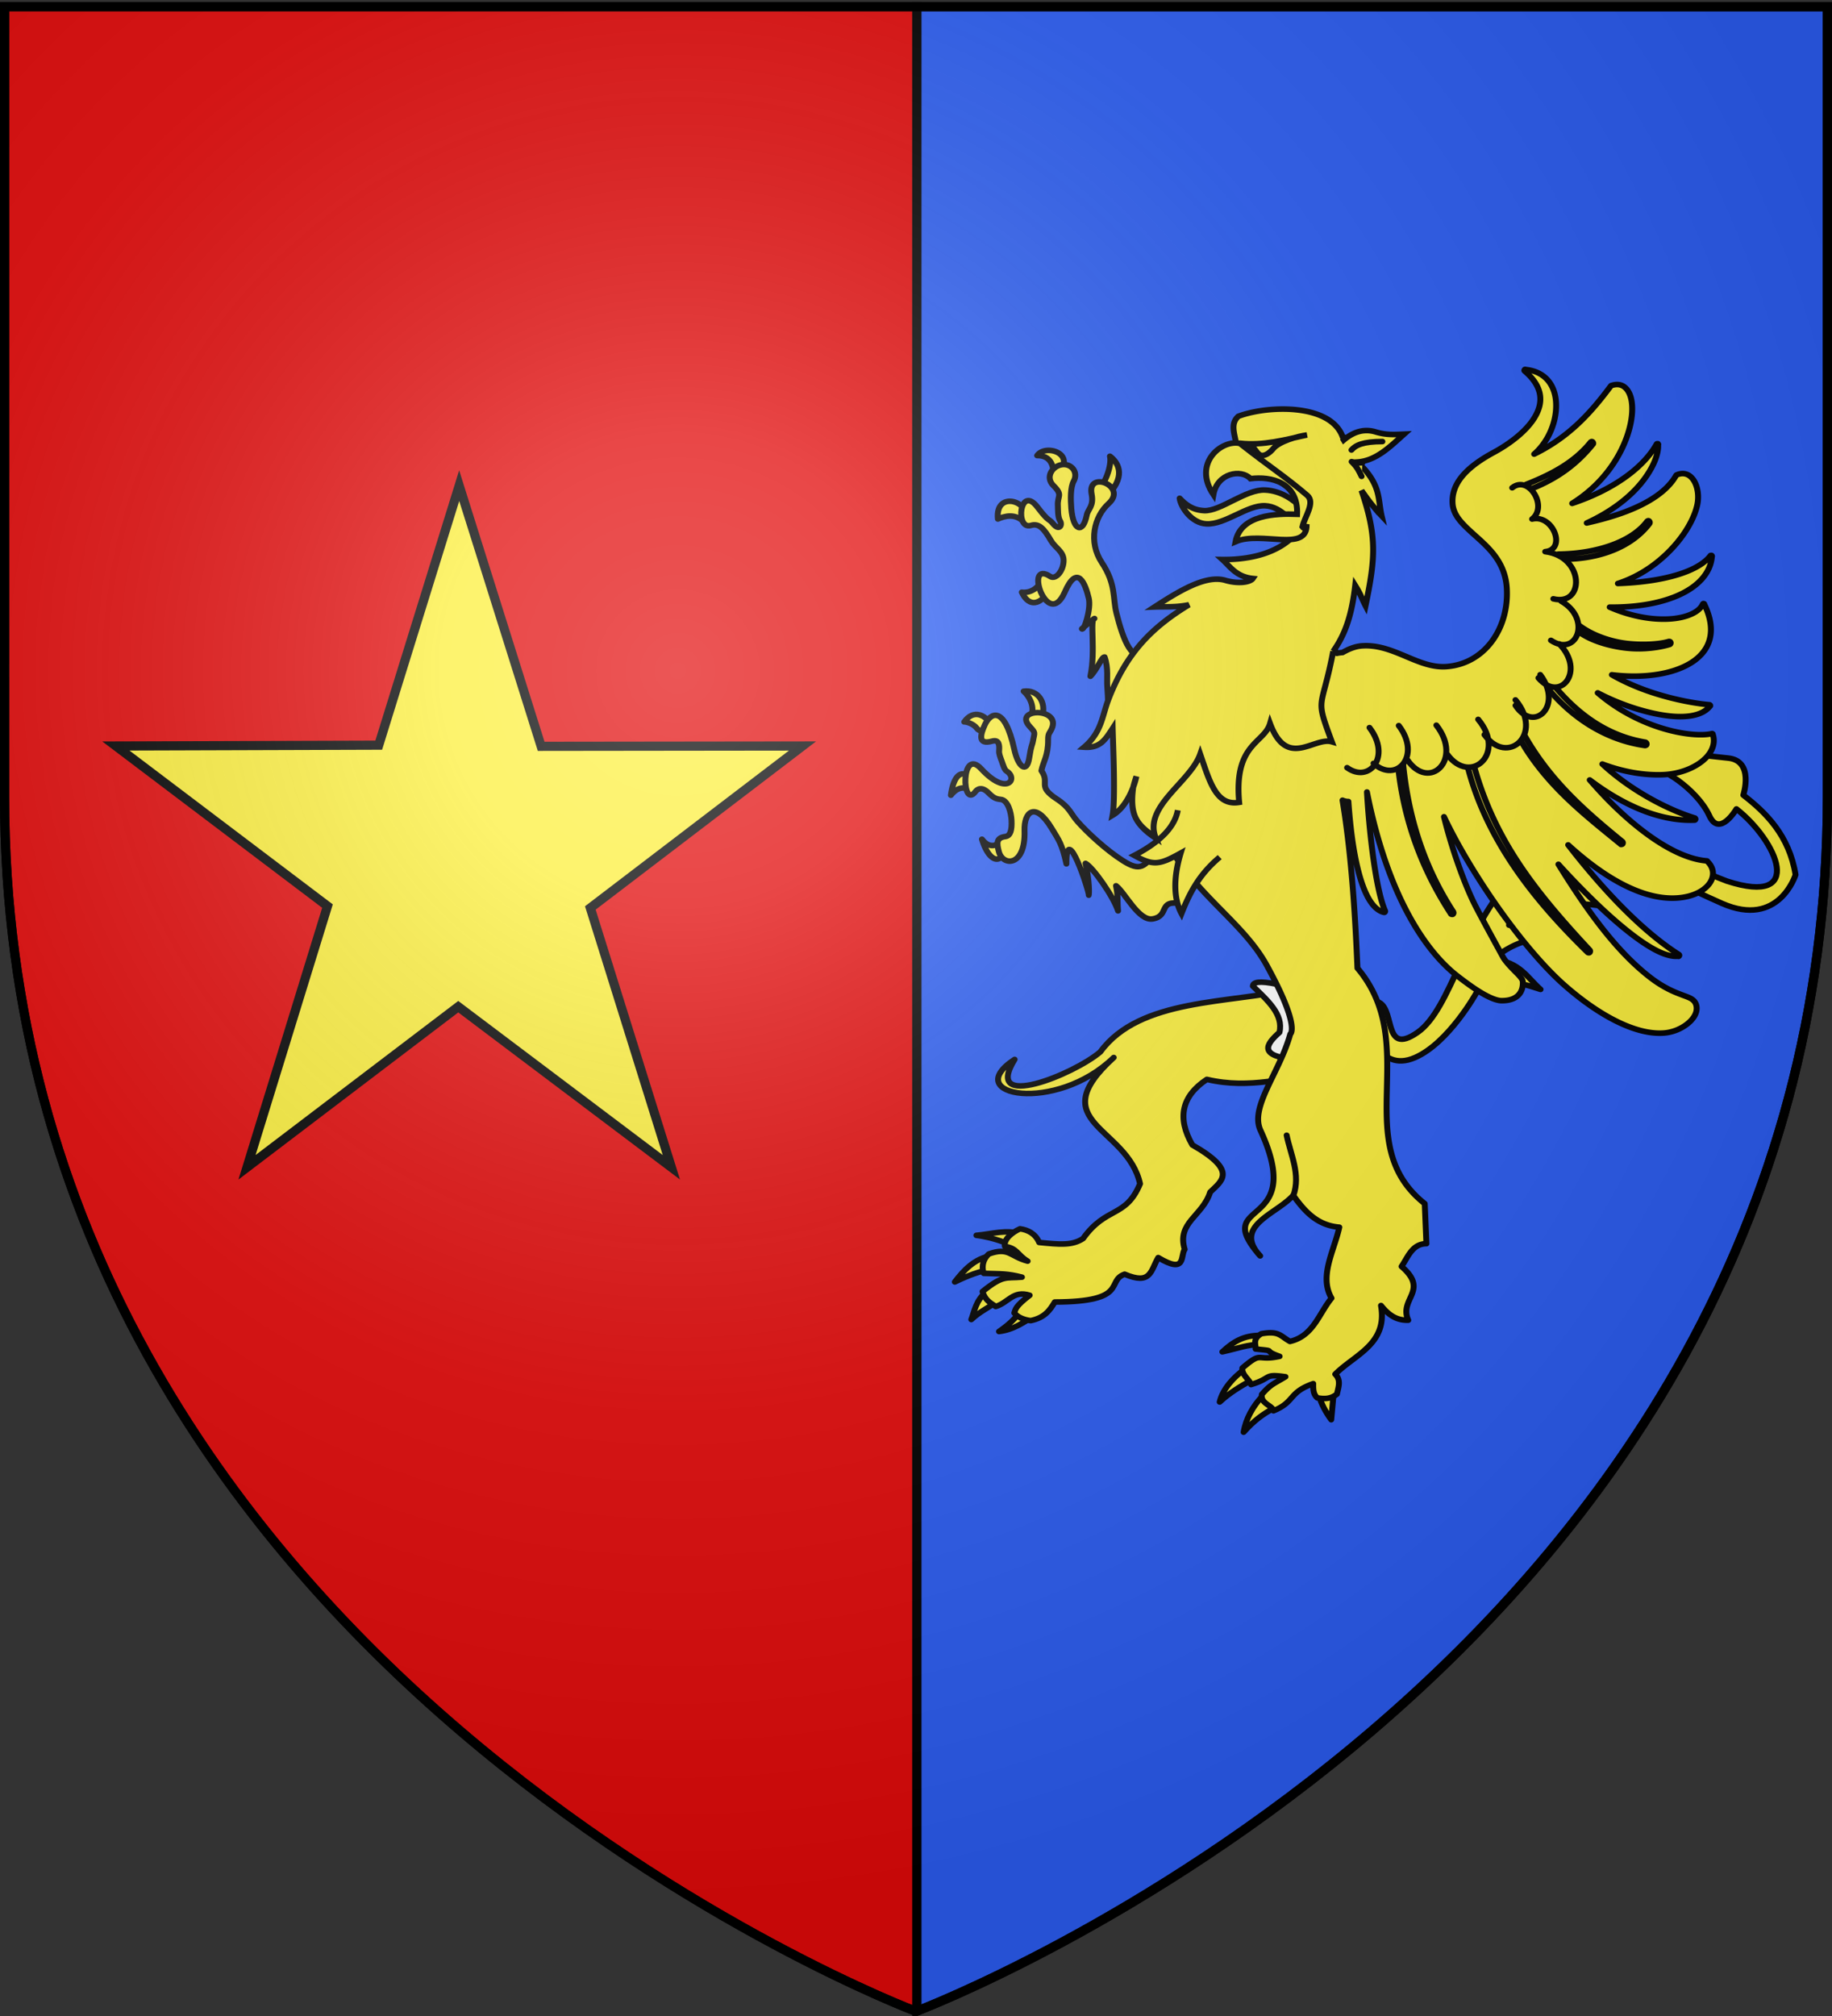
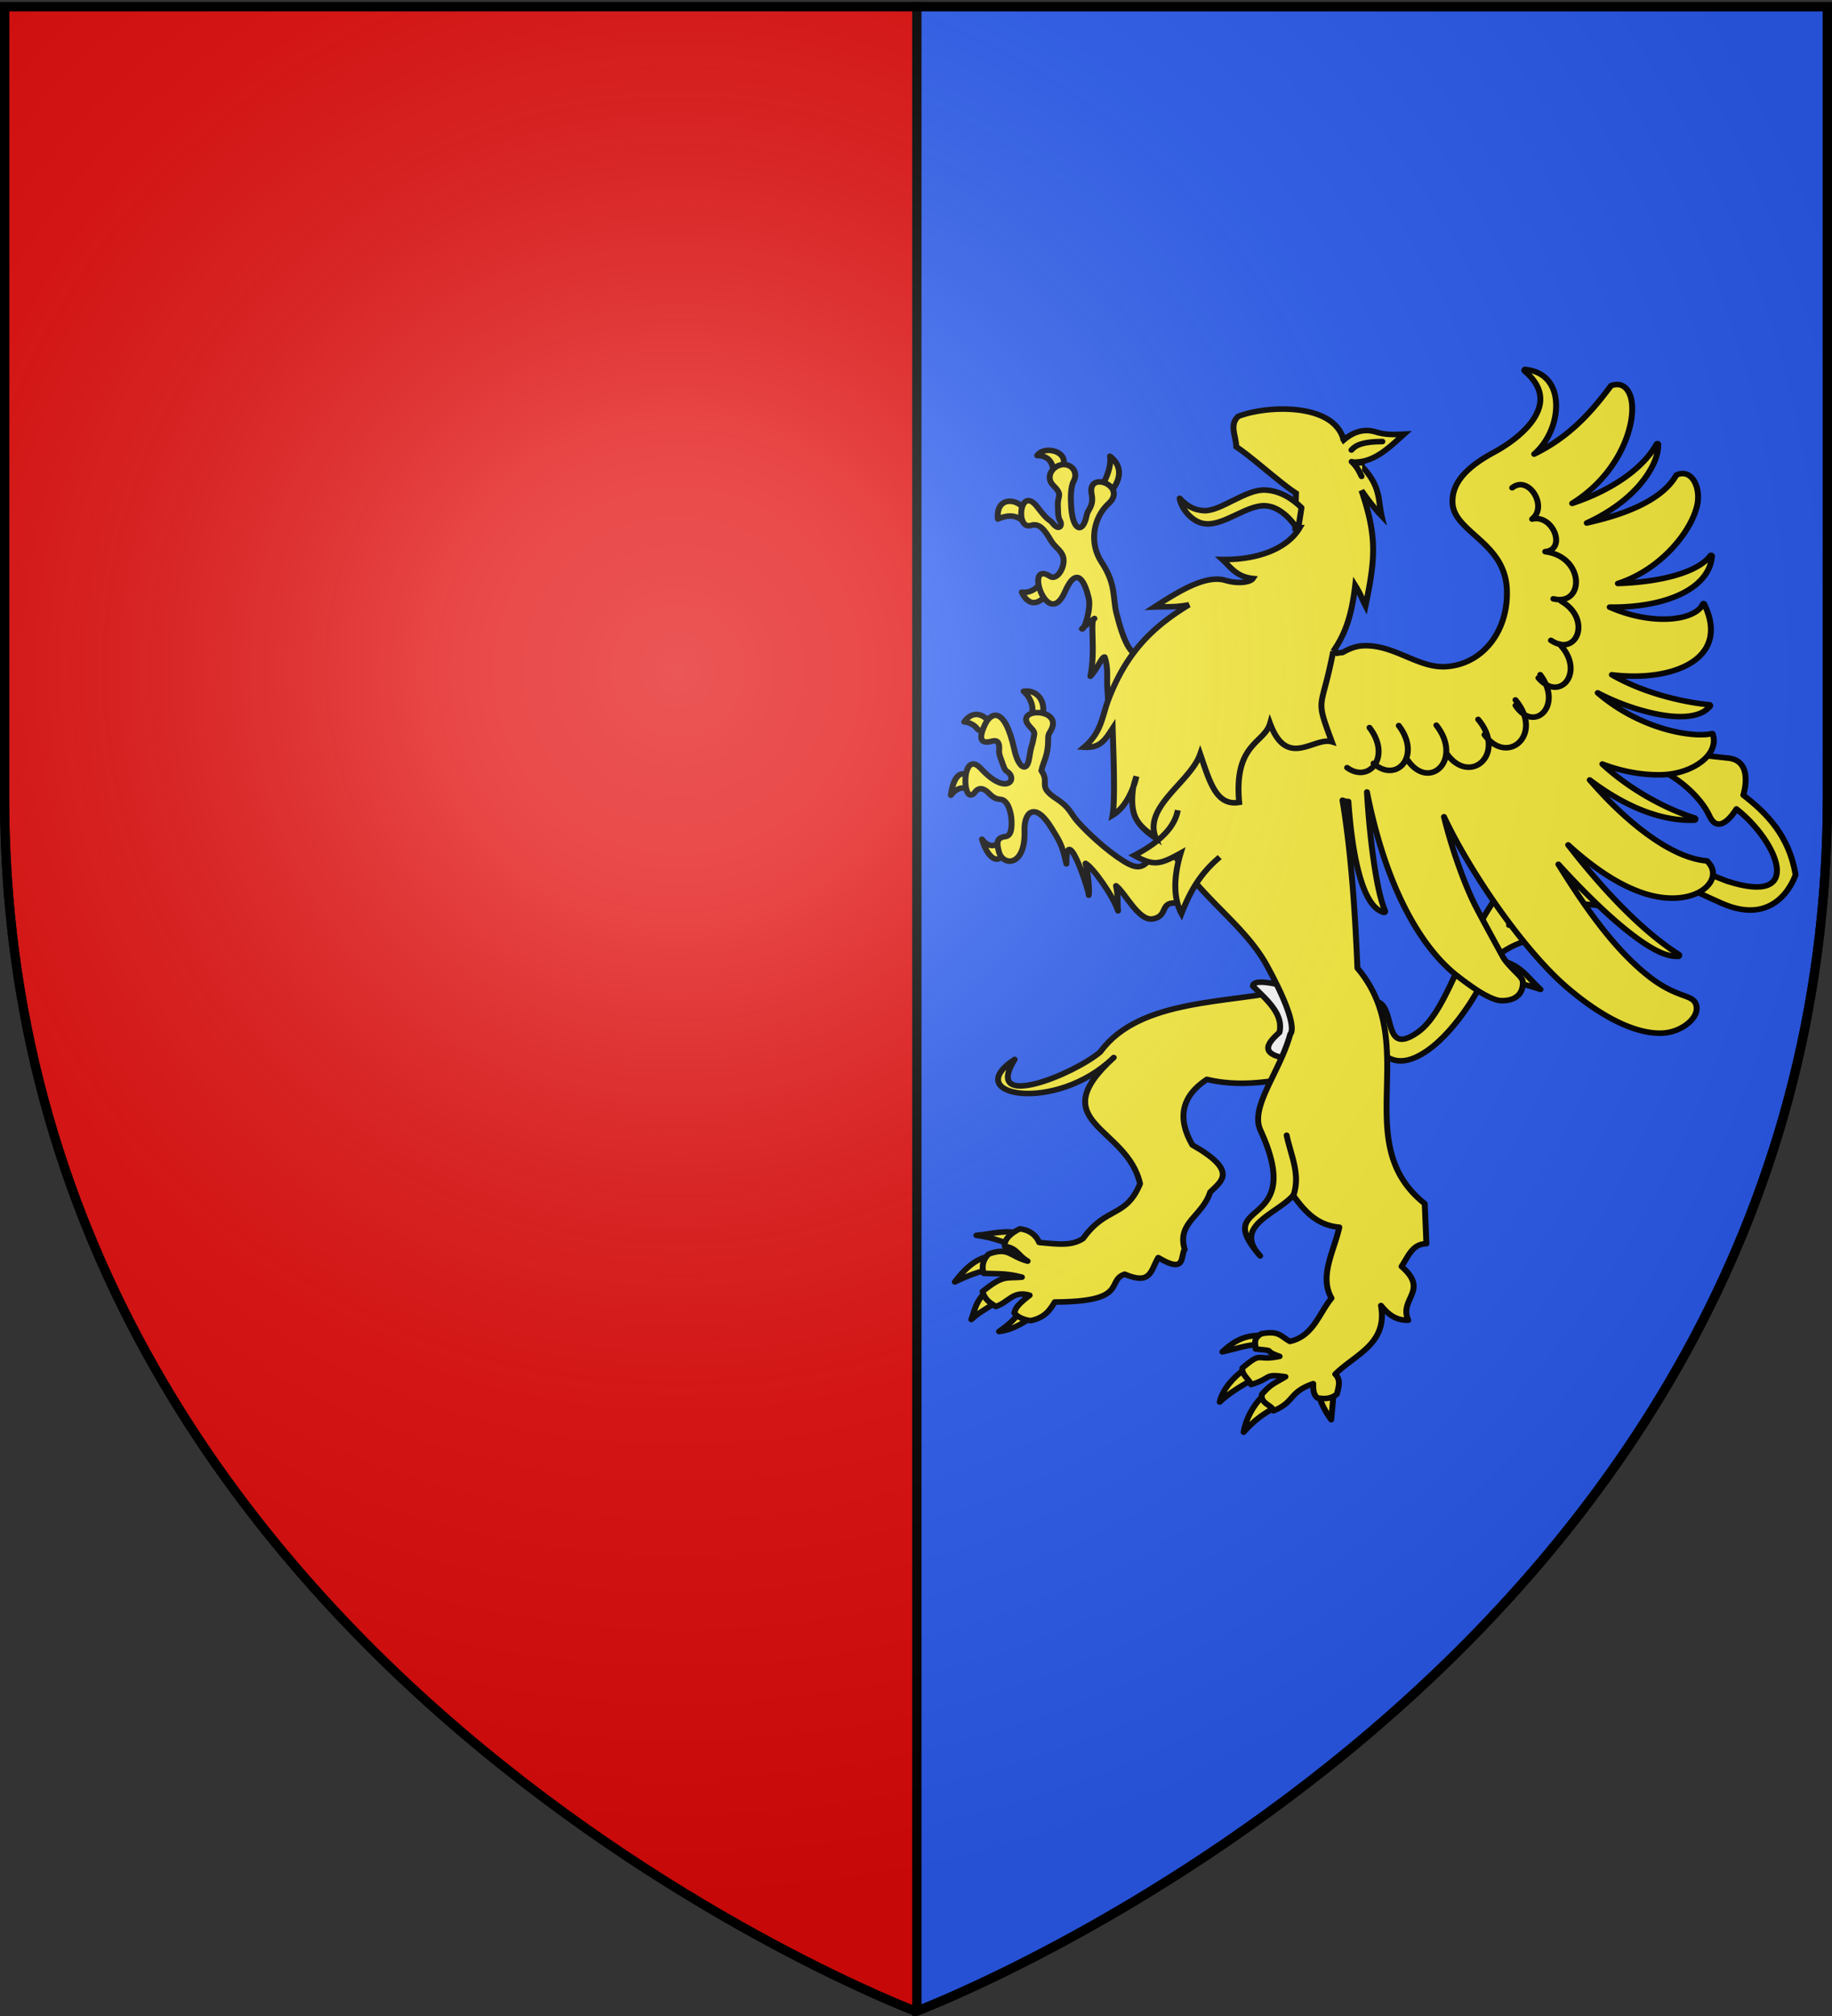
<svg xmlns="http://www.w3.org/2000/svg" xml:space="preserve" width="600" height="660">
  <rect width="100%" height="100%" fill="#333333" stroke="none" />
  <desc>Armorial du Gevaudan</desc>
  <defs>
    <radialGradient id="a" cx="221.44" cy="226.33" r="300" gradientTransform="matrix(1.353 0 0 1.349 -77.629 -85.747)" gradientUnits="userSpaceOnUse">
      <stop offset="0" stop-color="#fff" stop-opacity=".314" />
      <stop offset=".19" stop-color="#fff" stop-opacity=".251" />
      <stop offset=".6" stop-color="#6b6b6b" stop-opacity=".125" />
      <stop offset="1" stop-opacity=".125" />
    </radialGradient>
  </defs>
  <g fill-rule="evenodd" stroke="#000" stroke-width="3">
    <path fill="#2b5df2" d="M300.25 2.188v656.22c2.738-1.037 298.25-113.56 298.25-397.69V2.188z" />
    <path fill="#e20909" d="M1.5 2.188v258.53c0 285.45 298.5 397.78 298.5 397.78l.25-.094V2.184H1.5z" />
  </g>
  <g fill="#fcef3c" stroke="#000">
-     <path stroke-width="3" d="m150.39 158.99 26.847 85.343 85.587-.104-69.488 53.015 26.542 84.904-69.793-52.578-69.183 52.578 26.354-85.51-69.3-52.41 86.081-.27z" />
    <g stroke-width="5.401">
      <g fill-rule="evenodd" stroke-linecap="round" stroke-linejoin="round">
        <path d="M338.25 907.69c1.331 6.92 6.342 16.571 10.95 23.114l2.187-25.492zm-51.779.245c-8.825 9.821-15.164 22.11-17.204 34.97 9.262-11.13 17.599-17.53 28.091-23.608zm-16.523-25.862c-9.2 7.112-19.552 18.387-22.524 31.572 9.289-9.17 19.067-15.07 27.872-20.48zm14.032-32.933c-14.432.106-23.838 5.71-34.133 15.952 16.435-3.95 22.927-7.085 34.269-7.001zM66.61 750.924c-13.916-4.71-26.929.032-41.143 1.312 15.267 2.144 27.455 7.097 38.917 12.713zm-27.76 21.14c-15.09 2.507-25.29 14.464-33.059 25.304 12.229-6.197 22.96-10.734 34.768-12.434 7.858-5.124-2.016-11.58-1.709-12.87zm-4.384 35.072c-9.338 7.667-10.913 19.215-13.629 26.634 7.838-7.772 14.44-10.423 22.503-16.965zm31.535 17.281c-3.967 8.36-13.2 16.06-19.909 20.963 13.371-1.572 24.612-9.918 32.724-16.133zm.893-695.1c5.587 12.901 14.667 13.344 22.91 1.735-1.99-4.625-6.9-9.25-5.38-13.875-.284 5.507-7.966 13.462-17.53 12.14zM45.098 58.423c-2.825-29.534 33.551-16.158 24.3 3.578-8.286-9.793-18.63-6.267-24.3-3.578M80.9-3.04c8.1-12.64 40.875-.051 14.098 21.68C96.55 13.186 96.631-3.254 80.9-3.04m57.69 28.293c2.606 2.616 11-18.577 8.719-27.642 6.088 4.841 15.786 17.32-1.206 36.856zm-63.533 224.93c4.438-9.347-1.314-20.33-6.492-24.932 12.464-1.823 21.252 9.93 16.788 25.366zm-60.658 4.77c1.858-.27 8.536 1.868 11.408 6.07 3.987 5.834 15.49 2.5 15.767 1.627-6.537-15.656-18.886-20.347-27.176-7.697zM2.201 325.956c6.685-9.003 13.068-7.913 19.385-4.607 2.466-14.743-15.127-29.154-19.385 4.607m28.335 42.602c8.287 28.984 23.995 22.37 18.643-.217-2.508 5.186-10.979 11.107-18.643.217" transform="matrix(.359 0 0 .338 310.63 150.17)" />
        <path d="M189.97 378.54c-10.759 17.622-15.29 21.264-30.793 10.84-15.478-10.407-32.469-27.323-41.181-37.724-6.931-8.275-6.987-13.58-19.292-22.114-18.356-12.731-5.723-14.9-13.912-27.317 1.65-8.934 6.248-14.289 6.121-29.919-.053-6.625 1.313-5.996 3.34-10.84 8.673-20.731-36.098-20.074-19.849-1.734 5.207 5.876 4.117 5.514 2.968 12.358-1.173 6.994-1.615 3.722-3.702 17.922-2.279 15.51-10.154 8.286-13.549-8.166-8.992-43.581-21.82-35.985-26.98-24.006-3.724 8.64-6.959 19.787 6.576 15.768 6.596-1.96 6.908 4.029 6.492 9.322-.236 3 1.096 6.217 2.459 10.216 1.241 3.645 2.415 8.16 4.312 9.406 11.014 7.231.428 24.836-23.095-2.168-18.891-21.687-17.715 39.675-5.38 22.222 2.075-2.936 6.122-5.312 12.243 1.3 4.38 4.73 7.049 5.761 10.76 6.07 6.878.574 9.67 12.894 10.016 20.164.46 9.664-.978 15.193-5.565 15.827-8.515 1.176-8.008 6.442-5.939 14.745 3.559 14.276 24.456 14.692 23.376-20.381-.566-18.382 9.707-28.885 24.857-2.168 6.43 11.337 9.248 14.558 13.356 34.255-.527-43.394 21.328 28.468 20.405 30.352.764-5.991-.672-20.677-2.968-30.786 6.703 3.718 25.466 31.995 29.68 45.962-.838-10.616.206-13.922-1.855-24.282 8.162 6.504 20.622 34.36 33.39 32.087 16.107-2.87 4.174-18.97 26.341-14.743 24.276-57.152 16.044-87.553-22.63-52.466zm123.94 135.02c-56.857 14.598-139.31 8.428-175.37 60.985-24.002 21.795-107.61 57.925-78.168 7.31-50.51 35.36 37.601 52.697 90.417-1.842-65.849 63.633 12.316 66.291 23.989 122.28-13.073 33.394-30.785 21.523-51.967 53.04-10.138 7.116-21.713 5.683-40.055 3.804-3.47-8.63-10.305-12.158-17.464-13.233-7.141 3.341-15.224 10.157-13.794 17.094 11.204 1.558 11.396 8.362 20.746 14.238-16.369-4.584-16.979-13.885-35.422-6.956-6.99 6.799-5.994 15.152-4.575 18.785 16.054.553 21.476.047 34.795 3.686-14.844 1.37-16.973-2.412-35.976 13.92 2.128 7.501 5.754 10.22 12.081 14.479 11.778-3.867 15.823-15.926 30.962-10.86-13.335 10.904-12.825 13.483-14.062 17.112 2.868 3.747 7.581 6.385 14.9 7.457 12.911-2.745 17.666-10.28 22.048-18.035 68.22-.23 46.287-20.428 63.736-26.947 24.24 10.887 23.674-3.515 30.642-16.078 25.863 16.443 19.985-1.81 24.142-7.952-7.417-26.182 16.41-32.226 23.226-55.456 10.312-10.846 25.782-20.25-16.275-45.73-13.998-25.848-9.955-47.102 13.242-63.48 40.347 10.061 71.304-2.883 106.96-4.325zm111.72 66.502c30.78-14.207 56.098-62.898 56.098-62.898 17.1-16.163 37.647-10.438 58.443-3.13-12.223-11.397-18.901-26.774-43.502-29.28 0 0 11.887-11.429 27.588-16.686s32.552 6.285 32.552 6.285c-17.116-15.098-33.325-26.71-45.437-22.57 29.772-25.041 65.819-23.795 103.74-14.71-25.323-17.668-51.443-31.066-80.625-28.023 51.913-47.774 101.82-10.733 171.17 21.659 52.05 24.31 67.134-27.728 67.134-27.728-5.835-38.237-27.189-60.365-47.676-77.157 0 0 10.319-33.437-14.027-35.881-28.236-2.835-44.465-8.784-66.372 12.616 2.582-5.986 37.942 16.728 49.449 43.297 9.264 21.389 24.686-6.622 24.686-6.622 37.235 30.991 63.578 94.776-8.581 69.94-82.814-33.23-121.98-83.392-196.37-2.165-42.25 46.133-55.453 126.06-85.8 148.57-33.655 24.965-18.876-27.72-38.854-30.086l-7.041 37.698c1.848-18.36 8.4 33.038 43.43 16.87zm-243.08-395.35c-14.24 17.567-23.382-9.995-29.309-35.122-3.514-14.898-.142-27.815-13.356-48.997-12.439-19.94-7.071-44.346 6.307-57.236 17.491-16.853-19.903-32.409-15.582-9.106 2.192 11.821-3.342 14.408-4.452 20.38-3.433 18.463-12.435 15.405-14.098-6.505-.676-8.904-.84-20.537 2.226-26.45 4.401-8.487-2.093-17.396-10.967-15.869-8.845 1.522-15.202 12.233-7.583 20.205 9.067 9.487 3.471 9.678 4.081 19.512.201 3.248-.257 10.86 2.004 14.715 2.29 3.904-.634 10.304-6.456 2.63-4.088-5.39-3.275-.733-14.046-15.822C65.09 24.314 60.502 69.45 75.331 64.602c7.32-2.392 11.951 3.382 18.18 14.743 3.77 6.877 11.22 10.337 11.532 18.626.366 9.702-6.854 19.844-12.275 16.062-24.437-17.05-2.361 53.312 13.356 15.176 11.661-28.293 18.838-7.724 21.89 6.07 2.257 10.21-4.297 31.836-6.308 29.486 4.547-4.158 8.903-8.092 11.501-9.973-4.653.673 1.327 30.555-3.71 55.935 6.312-6.768 10.323-18.996 12.985-18.645 3.633 11.062 1.77 21.026 2.452 29.437.682 8.41 1.448 28.446-.596 38.205z" transform="matrix(.359 0 0 .338 310.63 150.17)" />
        <path fill="#fff" d="M277.7 510.86c13.428 13.862 28.161 27.462 24.261 44.807-12.663 11.968-19.327 22.854 14.641 26.416l10.912-39.693-28.263-33.446c-15.679-3.406-21.354-2.05-21.551 1.916" transform="matrix(.359 0 0 .338 310.63 150.17)" />
      </g>
      <path fill-rule="evenodd" stroke-linecap="round" stroke-linejoin="round" d="M525.99-86.485c-.057-.003-.1.025-.156.037a1 1 0 0 0-.156.219c-.062.06-.113.103-.157.182-.076.121-.134.29-.156.438-.002.067-.009.117 0 .183.037.144.13.292.219.401.052.072.088.131.156.183 8.474 7.621 12.694 15.312 13.868 22.706 1.174 7.393-.702 14.569-4.497 21.5-7.591 13.865-23.16 26.225-37.574 34.498-10.461 6.004-20.116 12.853-27.08 20.917-6.964 8.063-11.173 17.41-10.588 28.328.382 7.143 3.566 13.022 8.152 18.544S478.528 72.5 484.45 78.224c11.844 11.447 23.718 24.919 24.924 47.456 2.075 38.752-20.301 73.156-55.221 75.71-12.962.948-24.886-4.57-37.231-10.075-12.345-5.507-25.104-11.104-39.667-10.04-6.347.465-12.63 3.295-17.741 6.462a28.8 28.8 0 0 0-5.185.767c-77.353-135.23-212.35 206.8-182.4 131.53 2.946-12.464 4.223-12.563 0 0-6.838 28.109 1.208 38.57 28.797 54.903 28.274 50.37 68.712 75.227 89.672 115.83 31.009 60.067 21.426 66.51 21.426 66.51-9.672 37.427-37.035 70.465-27.205 93.16 41.81 96.526-42.311 66.569-3.56 117.51-18.078-26 19.031-37.13 33.45-54.427 10.286 15.095 21.508 28.98 42.072 30.846-4.802 23.203-18.666 47.423-7.121 68.738-11.605 15.006-16.618 36.71-37.918 41.907-8.823-5.219-9.857-10.546-26.018-7.484-8.537 5.122-4.934 10.642-5.31 14.821 21.28 2.245 4.382.554 21.895 7.119-22.009 5.04-15.159-5.763-33.982 11.28-.932 6.411 6.669 11.358 7.902 16.025 19.87-6.32 10.907-10.666 31.421-7.557-10.672 6.929-13.309 7.016-21.52 17.048-1.581 9.054 9.811 10.632 10.557 15.916 20.072-8.69 13.251-17.649 36.294-26.283-.034 5.058-.164 10.136 3.748 13.8 6.28 1.035 12.128 1.278 17.897-3.724 1.298-6.62 4.002-13.415-1.593-19.238 17.953-19.131 48.028-29.168 41.76-66.475 6.074 7.849 12.978 14.543 24.892 14.164-8.824-20.87 19.537-28.456-6.153-52.02 6.046-9.371 9.696-21.92 22.707-22.084l-1.53-38.768c-69.981-59.055-1.852-153.22-61.405-228.15-2.615-68.651-7.032-120.61-13.618-162.59 1.769.81 3.564 1.245 5.372 1.24 1.096 15.778 2.68 33.434 5.59 50.304 2.46 14.259 5.715 27.56 10.058 37.782s9.88 17.6 16.897 19.31c.057.003.131-.025.187-.036.057.002.1.011.156 0a1 1 0 0 0 .157-.219c.057.002.13.011.187 0a1 1 0 0 0 .156-.219c.077-.12.135-.253.156-.401.002-.067-.021-.117-.03-.183.001-.066.008-.153 0-.219.001-.066.008-.117 0-.182-4.595-10.761-8.67-33.203-11.65-58.042-2.273-18.93-3.978-39.323-4.936-57.093 18.608 99.719 53.111 154.04 82.457 178.14 9.727 7.99 17.937 14.13 24.862 18.143s12.47 6.103 16.554 5.804c7.102-.138 11.827-2.435 14.711-5.877 2.884-3.443 3.83-8.012 3.592-12.448-.088-1.644-1.11-3.206-2.498-5.001s-3.284-3.661-5.248-5.804c-3.926-4.288-8.275-9.14-10.463-13.397-5.602-10.903-18.5-35.82-24.8-48.88-9.385-19.46-21.16-53.3-28.89-86.698 9.26 20.805 21.661 43.735 35.48 66.256 23.515 38.32 51.16 75.178 74.68 97.102 29.87 27.842 63.601 48.054 90.234 46.105 8.13-.595 15.69-3.994 21.24-8.543s9.18-10.242 8.87-16.025c-.186-3.463-1.56-5.97-3.655-7.702-2.094-1.731-4.833-2.743-8.433-4.162-7.198-2.836-17.45-6.886-30.453-17.559-29.445-24.17-55.859-61.755-83.58-109.44 10.065 11.726 20.351 23.137 30.514 33.694 15.868 16.482 31.418 30.815 45.04 40.812 13.381 9.822 24.818 15.335 33.388 14.53.154-.015.38.164.531.145.057.002.1.01.156 0a.83.83 0 0 0 .344-.219 1 1 0 0 0 .156-.219c.002-.066-.022-.116-.031-.182.062-.061.143-.14.187-.22.002-.066-.021-.116-.03-.182.001-.066.008-.153 0-.219a.9.9 0 0 0-.188-.365c-.052-.072-.12-.167-.188-.219-35.677-24.09-72.352-66.837-100.98-106.16 30.91 30.003 66.833 53.793 99.573 51.398 13.627-.997 23.702-6.348 28.83-13.288 2.563-3.47 3.87-7.341 3.685-11.243-.185-3.901-1.959-7.706-5.216-10.988.002-.066.009-.153 0-.219a.75.75 0 0 0-.344-.182c-26.36-2.18-57.83-25.401-85.393-54.027-7.517-7.808-14.668-16.086-21.458-24.35 27.095 21.798 61.252 40.303 95.513 38.915.057-.002.1-.034.157-.037.057.002.13.01.187 0a1 1 0 0 0 .156-.219c.057.002.1.01.156 0a1 1 0 0 0 .156-.219c.077-.12.135-.253.157-.401.002-.067.009-.117 0-.183.002-.066-.022-.153-.032-.219-.052-.072-.088-.131-.156-.182.002-.067-.022-.117-.03-.183-.053-.072-.12-.168-.188-.219-.052-.072-.089-.131-.156-.182-22.698-7.273-57.31-25.5-84.425-52.274 18.555 7.5 38.435 11.116 55.69 10.294 13.72-.654 26.44-5.607 35.013-12.74 4.286-3.567 7.572-7.747 9.4-12.266 1.83-4.52 2.176-9.356.625-14.237.002-.067.01-.117 0-.183a.9.9 0 0 0-.187-.183.86.86 0 0 0-.375-.182c-.057-.002-.1-.01-.156 0-.057-.002-.1.025-.156.036-9.611 2.547-31.656.87-56.346-9.272a162.9 162.9 0 0 1-47.725-30.226c11.115 6.202 23.91 11.803 36.7 15.88 13.78 4.392 27.514 7.211 39.167 7.118 11.653-.094 21.135-2.97 26.424-9.93a1 1 0 0 0 .156-.219c.062-.06.144-.103.188-.182.002-.067-.022-.154-.032-.22.002-.066.01-.116 0-.182.002-.066.01-.153 0-.219a.9.9 0 0 0-.187-.182.9.9 0 0 0-.187-.183.9.9 0 0 0-.188-.182c-.057-.002-.1-.01-.156 0-15.542-1.41-55.126-8.3-88.985-29.021 19.745 2.636 39.798 1.477 55.97-3.87 13.732-4.54 24.717-11.987 30.36-22.779s5.748-24.85-2.061-41.76c.002-.067.009-.154 0-.22a.9.9 0 0 0-.188-.182c-.057-.002-.1.025-.156.036a.86.86 0 0 0-.375-.182.74.74 0 0 0-.312.219 1 1 0 0 0-.156.219 1 1 0 0 0-.157.219c-2.124 4.968-7.538 8.934-15.117 11.462-7.578 2.527-17.28 3.513-28.204 2.664-12.865-.999-27.306-4.639-41.572-11.316 24.193.222 44.348-3.598 59.72-10.185 20.137-8.629 32.052-22.229 33.482-38.366.02-.21.11-.372.125-.584.002-.066.01-.153 0-.219.002-.066-.021-.117-.03-.182a1.1 1.1 0 0 0-.188-.402.9.9 0 0 0-.188-.182c-.056-.002-.1-.01-.156 0-.057-.002-.131.025-.187.036-.057-.002-.1-.01-.156 0-.057-.002-.1-.01-.156 0-.057-.002-.132.026-.188.037a1 1 0 0 0-.156.219c-9.126 12.505-30.128 20.01-52.348 23.764-10.817 1.827-21.962 2.796-32.108 3.14 13.189-4.53 25.148-11.69 35.45-20.334 19.658-16.494 33.1-37.922 36.856-55.195 1.764-8.114.813-16.95-2.436-23.18-1.625-3.115-3.926-5.688-6.715-6.9-2.79-1.21-6.022-1.197-9.683.512-.002.066-.009.153 0 .219-.057-.003-.1-.011-.156 0-.062.06-.143.14-.187.219-7.983 14.929-24.42 26.246-44.758 34.606-11.294 4.643-23.836 8.374-36.762 11.462 22.62-11.081 38.212-24.402 48.38-37.052 12.828-15.956 17.145-30.448 16.742-38.33-.008-.15.136-.476.125-.62.002-.067.009-.154 0-.22a.9.9 0 0 0-.188-.182.9.9 0 0 0-.187-.365c-.057-.003-.132-.011-.188 0-.057-.003-.1-.011-.156 0-.057-.003-.131.025-.187.036-.057-.003-.1-.011-.156 0-.057-.003-.1-.011-.157 0-.061.061-.143.14-.187.22a1 1 0 0 0-.156.218C632.69 11.011 602.946 31.344 569 43.292c27.266-18.058 43.126-43.327 50.255-65.526 4.76-14.823 5.7-28.333 3.123-37.563-1.288-4.615-3.533-8.27-6.528-10.294-2.995-2.023-6.658-2.312-10.963-.803-.057-.003-.13.026-.187.037a.74.74 0 0 0-.312.219c-17.961 25.626-37.816 49.48-70.057 66.183 11.072-10.24 18.08-25.55 19.677-40.337 1.098-10.172-.206-19.937-4.717-27.597-4.45-7.56-11.953-12.786-22.582-13.945-.142-.016-.23-.132-.374-.146-.057-.003-.1-.011-.157 0-.056-.003-.13-.011-.187 0zm-244.78 854.68c.91 1.287 1.966 2.58 3.155 3.942a147 147 0 0 1-3.155-3.942" transform="matrix(.359 0 0 .338 310.63 150.17)" />
-       <path stroke-linecap="round" stroke-linejoin="round" d="M586.94-16.595c.341.042.656.233.882.534q.12.177.191.385c.129.235.202.504.213.783-.01.211-.058.418-.138.608a1.5 1.5 0 0 1-.319.423c-15.68 20.584-33.824 33.718-56.424 43.244l-4.338-4.473c22.398-9.44 43.535-20.817 58.774-40.82q.07-.114.16-.212.15-.139.33-.223c.2-.15.43-.235.669-.248zm51.575 76.655c.341.042.656.233.882.534q.12.177.191.385c.1.177.17.375.202.584a1.8 1.8 0 0 1-.276 1.217c-15.053 21.21-42.953 34.273-77.888 34.636l-5.22-5.006c34.4-.358 66.737-11.641 80.95-31.667q.069-.114.159-.211.15-.14.33-.224c.2-.15.431-.235.67-.248zm-62.681 101.78c12.207 9.648 29.355 15.68 44.64 17.29s29.367.262 36.601-2.08c.167-.05.34-.062.51-.036.315-.01.623.109.872.335.266.308.412.73.404 1.168-.01.211-.058.419-.138.608-.19.455-.552.778-.978.87-7.815 2.529-22.479 5.224-38.058 3.583s-33.535-7.045-44.565-15.9l.712-5.84zm-28.464 58.362 5.645.185c21.199 26.94 47.812 48.07 82.817 54.212.064.053.125.118.18.187.123.035.242.097.351.173a1.717 1.717 0 0 1 .574 1.155 1.8 1.8 0 0 1-.276 1.218q-.151.139-.33.223a1.26 1.26 0 0 1-.5.236c-.166.05-.34.063-.51.037-36.18-5.434-66.435-27.279-87.962-54.634l.01-2.994zm-23.767 44.048c23.696 46.332 56.813 76.768 91.081 106.49a1.743 1.743 0 0 1 .585 1.354c-.011.211-.058.419-.138.608-.031.144-.084.282-.149.41-.223.261-.515.423-.83.46-.219.084-.453.101-.68.05a1.5 1.5 0 0 1-.36-.373c-34.27-29.727-69.919-58.714-93.942-105.69l4.433-3.318zm-109.19 27.346c4.716 56.934 20.448 105.37 46.138 147.3q.01.099.01.198c.129.235.202.505.213.783-.01.212-.058.419-.138.609a1.54 1.54 0 0 1-.638.845c-.22.083-.453.1-.68.05a1.2 1.2 0 0 1-.52-.162 1.2 1.2 0 0 1-.351-.173 1.7 1.7 0 0 1-.192-.385c-25.937-42.332-43.832-91.031-48.594-148.52l4.752-.547zm63.295-1.038c18.278 76.02 55.576 126.36 107.26 185.34.266.308.412.73.404 1.168-.01.211-.058.419-.138.608-.03.144-.083.282-.148.41-.133.187-.3.336-.49.435-.166.05-.339.064-.51.038a1.23 1.23 0 0 1-.87-.336c-.065-.053-.122-.124-.181-.186-40.995-42.658-93.141-104.4-110.89-186.27l5.57-1.206z" transform="matrix(.359 0 0 .338 310.63 150.17)" />
      <path fill-rule="evenodd" d="M209.23 340.46c-2.613 15.138-14.35 29.812-39.697 43.794 17.504 10.25 22.93 9.194 42.324-2.242-7.3 25.522-5.874 45.653.742 58.537 7.883-21.372 16.859-38.584 34.874-54.634m103.51-199.36c11.155-16.73 16.964-35.236 20.083-63.773 5.416 9.26 5.568 11.75 9.433 19.64 9.107-46.333 10.528-67.035-3.686-111.63 3.934 6.074 7.533 11.225 11.369 16.134a175 175 0 0 0 6.996 8.396c-3.575-16.458-.113-30.266-22.02-52.128 17-1.266 29.533-14.652 42.478-26.977-9.318.44-16.403.934-25.955-2.153-12.945-4.184-22.975 2.346-29.079 7.848-.009-.014-.022-.023-.03-.036 1.232-1.188 2.06-1.935 2.06-1.935-1.032-.455-2.085-.925-3.123-1.387-7.009-19.973-31.449-26.762-55.284-26.612-15.019.094-29.779 2.965-39.792 7.009-8.504 8.248-2.05 19.066-1.905 29.496 14.236 9.926 40.226 35.197 54.534 44.974l-.875 26.21.219 7.666c1.32-.057 2.611-.152 3.904-.256-9.627 17.736-34.337 31.074-70.463 30.591 7.325 7.015 12.672 16.702 27.798 18.398-2.414 3.847-13.645 5.408-24.956 1.825-17.767-5.628-41.943 10.08-64.747 25.772 10.247-.427 19.346.483 31.484-2.154-33.106 21.401-56.889 45.805-73.462 91.7-5.928 16.417-6.082 31.696-22.3 46.287 14.588 1.075 19.222-7.014 26.142-18.289.359 16.073 2.634 68.786-.093 84.216 9.1-5.69 15.297-17.183 18.865-27.305a165 165 0 0 1 2.904-10.404 80.5 80.5 0 0 1-2.904 10.404c-3.796 29.252 4.29 36.841 20.383 48.855-11.043-30.3 31.773-53.75 40.698-80.832 8.818 27.207 14.645 50.506 35.569 46.78-5.076-57.126 22.9-57.115 28.152-76.418 15.58 44.542 40.114 12.631 56.383 17.74-15.714-45.22-9.495-28.49 1.219-87.65z" transform="matrix(.359 0 0 .338 310.63 150.17)" />
-       <path stroke-linecap="round" stroke-linejoin="round" d="M210.91 38.333c5.221 5.822 11.43 11.428 22.433 11.982 14.846.747 37.88-20.857 55.544-19.968 14.666.738 25.875 9.469 33.186 17.064l-3.117 21.243c-4.4-6.574-15.164-22.336-30.064-23.086-16.37-.824-36.367 18.419-53.53 17.555-13.772-.693-23.45-16.334-24.452-24.789z" transform="matrix(.359 0 0 .338 310.63 150.17)" />
+       <path stroke-linecap="round" stroke-linejoin="round" d="M210.91 38.333c5.221 5.822 11.43 11.428 22.433 11.982 14.846.747 37.88-20.857 55.544-19.968 14.666.738 25.875 9.469 33.186 17.064l-3.117 21.243c-4.4-6.574-15.164-22.336-30.064-23.086-16.37-.824-36.367 18.419-53.53 17.555-13.772-.693-23.45-16.334-24.452-24.789" transform="matrix(.359 0 0 .338 310.63 150.17)" />
      <g fill-rule="evenodd">
-         <path d="M265.91-14.762c-16.375-4.093-43.599 18.808-24.206 49.563 3.495-20.903 25.212-25.139 33.827-15.479 18.747-2.491 43.617 3.196 42.539 34.499-19.676-.75-51.39.383-56.188 26.569 23.7-10.859 65.723 10.832 64.863-16.742-1.845 5.009-2.886 3.697-3.835 2.32 2-9.803 12.079-23.52 4.307-30.536C306.074 16.345 294.563 9.11 265.91-14.76zM266.21-14.976c20.945 2.487 40.967-3.461 60.889-8.008-8.71 1.156-25.492 6.32-30.848 13.264-3.265 4.234-8.633 8.375-12.459 5.803-2.84-1.91-4.859-7.003-7.39-8.537s-5.574.49-10.193-2.522z" transform="matrix(.359 0 0 .338 310.63 150.17)" />
        <path stroke-linecap="round" stroke-linejoin="round" d="M376.89 17.108c-2.326-4.83-3.492-8.463-9.106-14.258 5.47 2.153 7.191 1.052 9.856 1.117m-9.995-12.412c3.748-4.617 10.596-8.2 28.235-8.177m-11.775 277.09c20.273 28.224-.372 54.26-20.428 38.8m47.124-40.753c21.146 29.442-2.228 56.5-23.015 36.566m57.319-36.94c24.689 33.438-6.55 64.457-26.392 33.594m64.544-39.232c26.232 33.325-7.224 64.507-28.292 33.733m59.322-258.07c14.897-12.733 32.966 18.086 18.155 30.309 19.075-4.985 31.82 29.522 11.959 31.558 36.375 4.942 35.98 53.18 7.405 45.689m-34.536 97.917c26.232 33.325-7.224 64.507-28.292 33.733m50.869-58.165c21.201 29.79-5.496 57.295-22.542 29.806m39.92-59.64c24.343 26.306.941 57.643-19.025 32.986m20.732-74.408c28.246 16.975 14.608 54.863-9.296 37.99m-234.93 537.72c6.725-20.47-2.45-39.104-6.177-58.368" transform="matrix(.359 0 0 .338 310.63 150.17)" />
      </g>
    </g>
  </g>
  <path fill="url(#a)" fill-rule="evenodd" d="M300 658.5s298.5-112.32 298.5-397.77V2.18H1.5v258.55C1.5 546.18 300 658.5 300 658.5" />
  <path fill="none" stroke="#000" stroke-width="3" d="M300 658.5S1.5 546.18 1.5 260.73V2.18h597v258.55C598.5 546.18 300 658.5 300 658.5z" />
</svg>